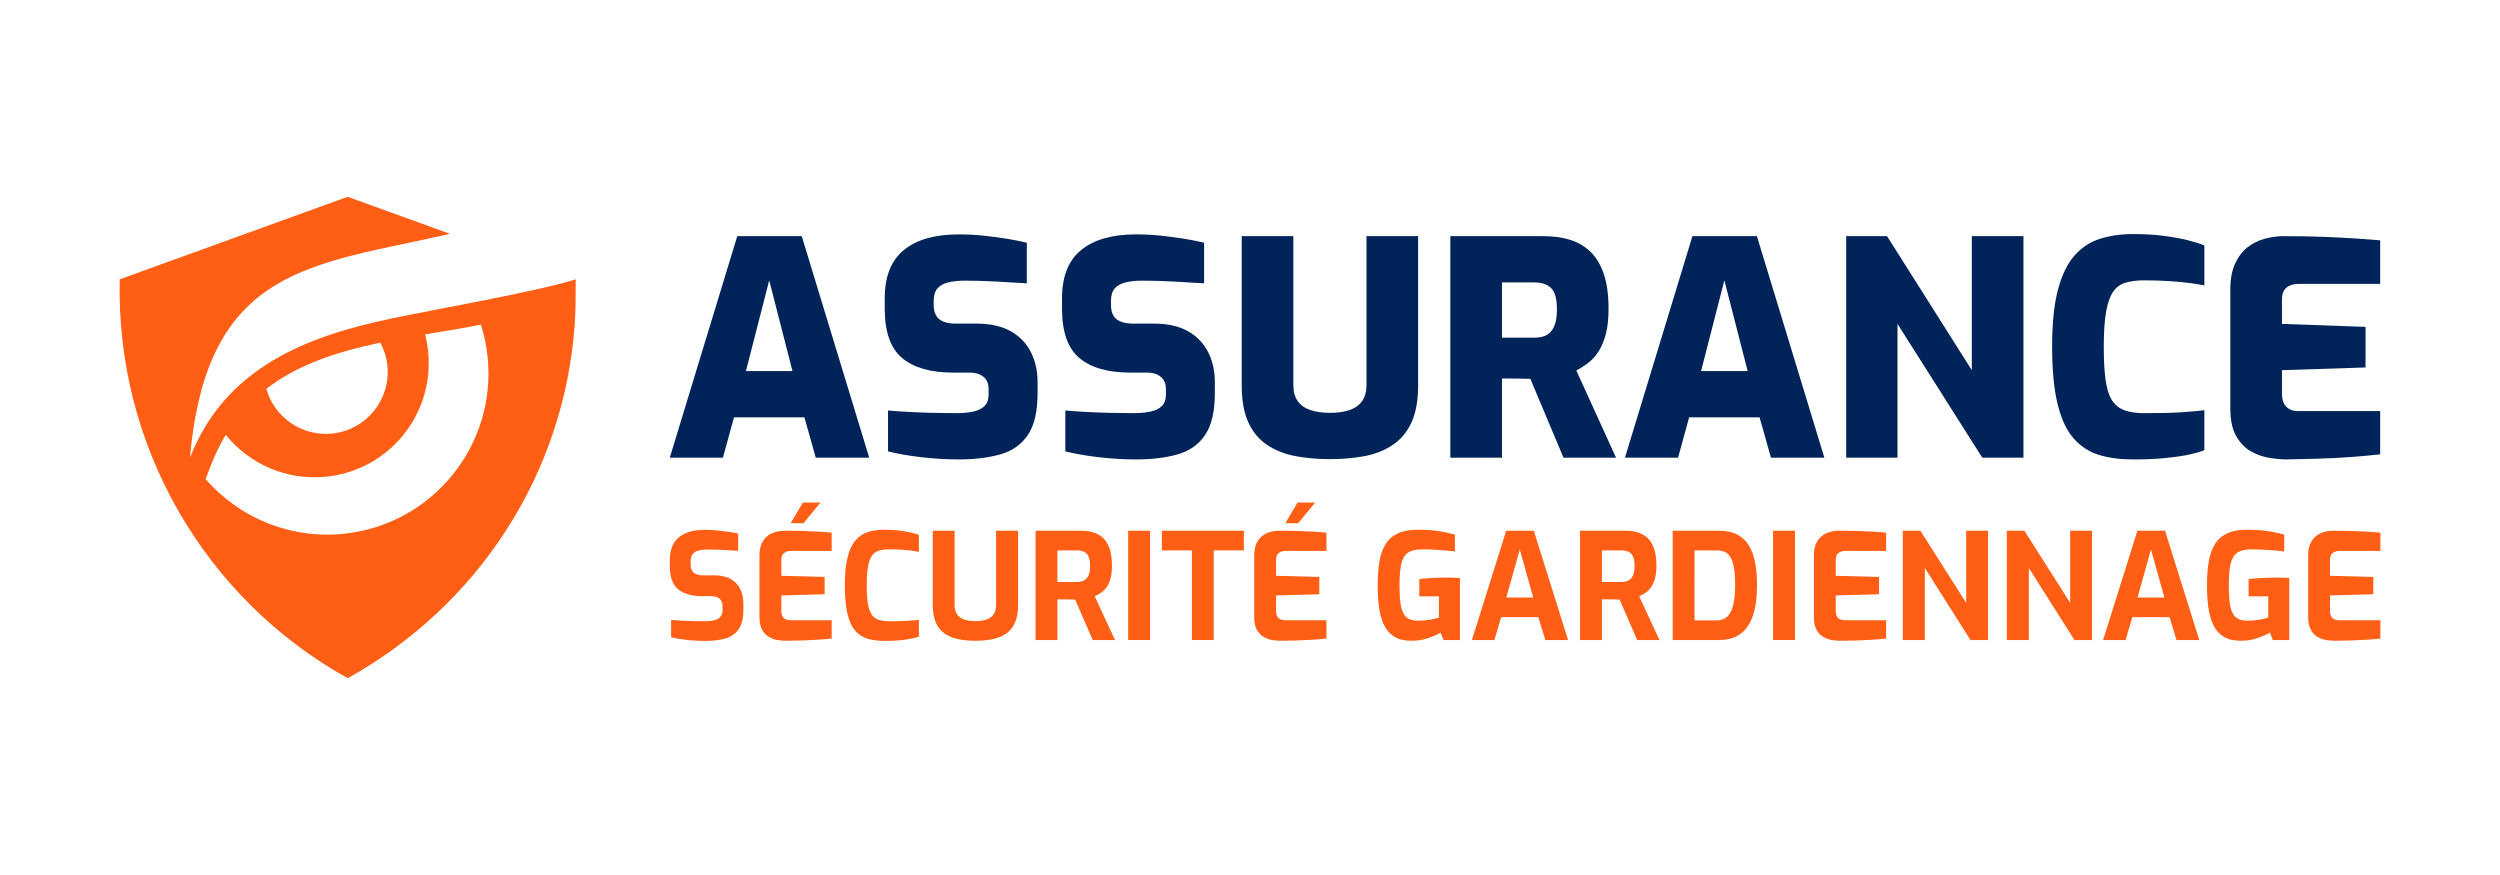
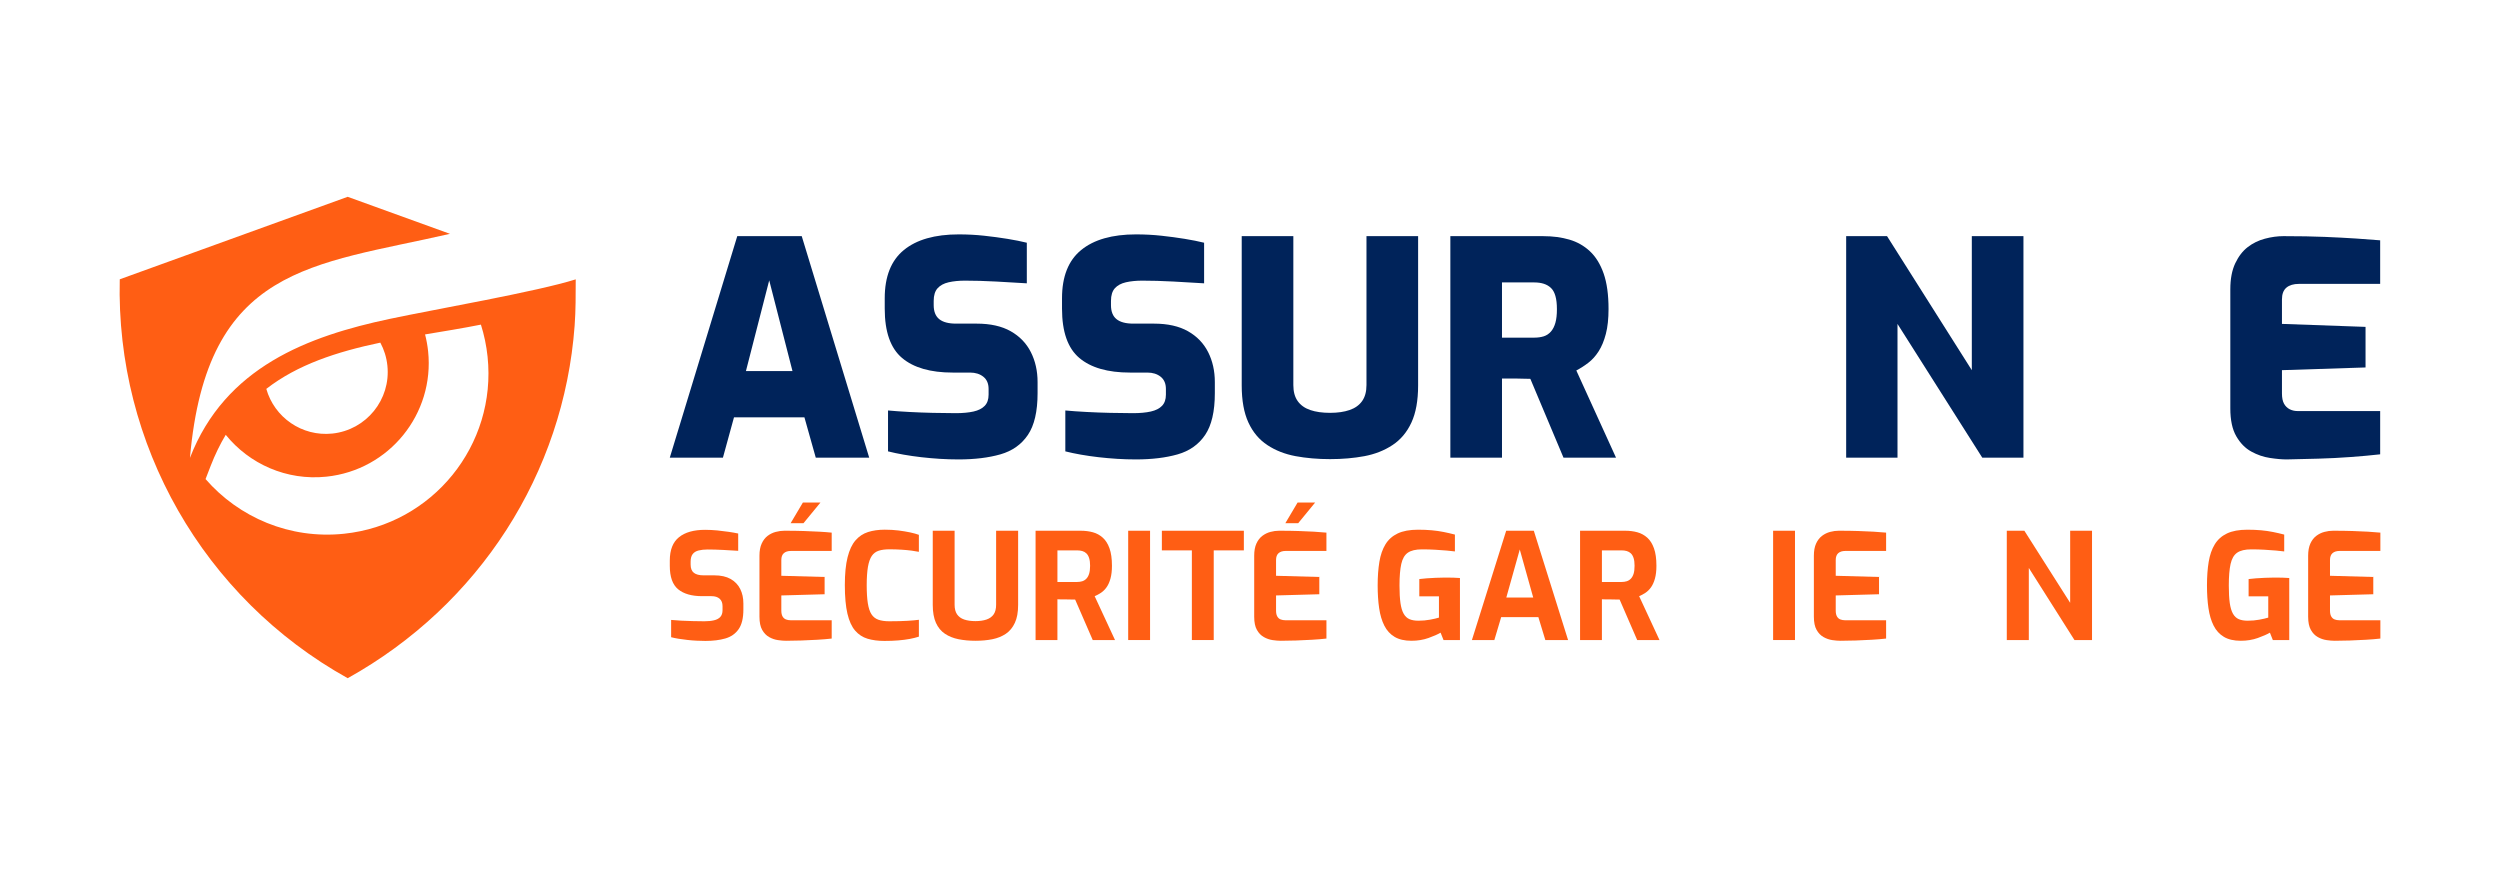
<svg xmlns="http://www.w3.org/2000/svg" version="1.1" id="Calque_1" x="0px" y="0px" width="200px" height="70px" viewBox="0 0 200 70" enable-background="new 0 0 200 70" xml:space="preserve">
  <path fill-rule="evenodd" clip-rule="evenodd" fill="#FF5E14" d="M30.426,27.411c0.298,0.553,0.496,1.172,0.565,1.836  c0.285,2.719-1.689,5.153-4.408,5.438c-2.432,0.254-4.636-1.298-5.278-3.575C23.792,29.181,26.909,28.149,30.426,27.411   M34.005,26.754c1.492-0.25,2.986-0.489,4.468-0.784c0.259,0.819,0.44,1.676,0.533,2.563c0.742,7.082-4.399,13.425-11.481,14.166  c-4.347,0.455-8.415-1.307-11.081-4.373l0.408-1.055c0.353-0.91,0.756-1.736,1.207-2.486c1.879,2.326,4.862,3.683,8.058,3.348  c5.016-0.524,8.657-5.017,8.132-10.032C34.2,27.64,34.118,27.19,34.005,26.754z M46.058,22.348  c-3.063,0.974-11.241,2.391-14.883,3.163c-6.503,1.379-13.16,3.838-15.979,11.119c1.353-15.387,9.798-15.397,20.801-17.924  l-8.183-2.962l-18.233,6.6c-0.325,13.2,6.698,25.491,18.236,31.912c10.518-5.854,17.287-16.385,18.154-28.204  C46.063,24.795,46.053,23.599,46.058,22.348z" />
  <g>
    <path fill="#00235A" d="M53.584,36.611l5.397-17.718h5.158l5.397,17.718h-4.275l-0.907-3.224h-5.635l-0.884,3.224H53.584z    M59.674,29.687h3.725l-1.862-7.26L59.674,29.687z" />
    <path fill="#00235A" d="M76.677,36.754c-0.494,0-0.992-0.016-1.492-0.047c-0.501-0.032-0.995-0.076-1.481-0.131   c-0.485-0.057-0.955-0.123-1.408-0.203c-0.455-0.08-0.872-0.167-1.254-0.264v-3.271c0.509,0.047,1.074,0.087,1.696,0.119   c0.62,0.033,1.252,0.057,1.897,0.072c0.644,0.016,1.253,0.024,1.827,0.024c0.557,0,1.031-0.044,1.42-0.132   c0.39-0.088,0.688-0.239,0.895-0.453c0.208-0.216,0.311-0.513,0.311-0.896v-0.453c0-0.43-0.139-0.756-0.418-0.979   c-0.278-0.222-0.632-0.334-1.062-0.334h-1.385c-1.784,0-3.136-0.39-4.059-1.17c-0.924-0.779-1.385-2.093-1.385-3.94v-0.836   c0-1.734,0.509-3.021,1.528-3.855c1.019-0.836,2.483-1.254,4.394-1.254c0.7,0,1.377,0.036,2.03,0.107   c0.653,0.071,1.273,0.154,1.863,0.25c0.588,0.096,1.106,0.2,1.552,0.31v3.248c-0.732-0.047-1.552-0.095-2.46-0.143   c-0.908-0.048-1.734-0.071-2.483-0.071c-0.494,0-0.93,0.044-1.313,0.131c-0.382,0.088-0.676,0.247-0.883,0.478   c-0.207,0.23-0.311,0.568-0.311,1.014v0.334c0,0.509,0.148,0.883,0.442,1.122s0.744,0.359,1.35,0.359h1.646   c1.1,0,2.008,0.203,2.724,0.609s1.254,0.963,1.611,1.671c0.358,0.708,0.538,1.509,0.538,2.4v0.883c0,1.465-0.259,2.579-0.776,3.342   c-0.518,0.765-1.25,1.282-2.197,1.553S77.967,36.754,76.677,36.754z" />
    <path fill="#00235A" d="M90.861,36.754c-0.494,0-0.992-0.016-1.492-0.047c-0.502-0.032-0.996-0.076-1.481-0.131   c-0.485-0.057-0.955-0.123-1.408-0.203c-0.455-0.08-0.872-0.167-1.254-0.264v-3.271c0.509,0.047,1.074,0.087,1.695,0.119   c0.621,0.033,1.253,0.057,1.897,0.072c0.645,0.016,1.254,0.024,1.827,0.024c0.558,0,1.031-0.044,1.421-0.132   c0.391-0.088,0.688-0.239,0.896-0.453c0.207-0.216,0.311-0.513,0.311-0.896v-0.453c0-0.43-0.139-0.756-0.418-0.979   c-0.278-0.222-0.633-0.334-1.063-0.334h-1.386c-1.783,0-3.136-0.39-4.059-1.17c-0.924-0.779-1.385-2.093-1.385-3.94v-0.836   c0-1.734,0.508-3.021,1.529-3.855c1.019-0.836,2.483-1.254,4.394-1.254c0.699,0,1.376,0.036,2.029,0.107   c0.652,0.071,1.273,0.154,1.863,0.25c0.588,0.096,1.105,0.2,1.552,0.31v3.248c-0.732-0.047-1.552-0.095-2.46-0.143   c-0.907-0.048-1.734-0.071-2.483-0.071c-0.493,0-0.931,0.044-1.313,0.131c-0.382,0.088-0.676,0.247-0.884,0.478   c-0.206,0.23-0.31,0.568-0.31,1.014v0.334c0,0.509,0.147,0.883,0.441,1.122s0.744,0.359,1.349,0.359h1.647   c1.1,0,2.007,0.203,2.724,0.609c0.716,0.406,1.254,0.963,1.611,1.671c0.358,0.708,0.537,1.509,0.537,2.4v0.883   c0,1.465-0.26,2.579-0.776,3.342c-0.518,0.765-1.25,1.282-2.196,1.553C93.268,36.619,92.15,36.754,90.861,36.754z" />
    <path fill="#00235A" d="M106.405,36.73c-0.987,0-1.906-0.08-2.759-0.238c-0.851-0.16-1.603-0.453-2.255-0.885   c-0.654-0.429-1.159-1.029-1.517-1.802c-0.357-0.772-0.537-1.763-0.537-2.973v-11.94h4.13v11.916c0,0.525,0.115,0.952,0.347,1.277   c0.23,0.327,0.565,0.566,1.003,0.717c0.438,0.151,0.967,0.226,1.588,0.226c0.604,0,1.126-0.075,1.564-0.226   c0.438-0.151,0.771-0.39,1.002-0.717c0.231-0.326,0.347-0.752,0.347-1.277V18.893h4.131v11.94c0,1.21-0.178,2.201-0.537,2.973   c-0.357,0.772-0.863,1.373-1.516,1.802c-0.653,0.432-1.401,0.725-2.245,0.885C108.308,36.65,107.393,36.73,106.405,36.73z" />
    <path fill="#00235A" d="M116.028,36.611V18.893h7.45c0.748,0,1.437,0.091,2.066,0.274c0.628,0.183,1.177,0.494,1.646,0.931   c0.47,0.438,0.836,1.031,1.1,1.78c0.262,0.749,0.393,1.696,0.393,2.841c0,0.781-0.071,1.445-0.215,1.994   c-0.143,0.549-0.334,1.012-0.573,1.385c-0.238,0.374-0.513,0.681-0.823,0.919c-0.31,0.239-0.633,0.447-0.967,0.621l3.176,6.973   h-4.202l-2.651-6.304c-0.159,0-0.338-0.003-0.537-0.011c-0.199-0.008-0.394-0.013-0.585-0.013s-0.386,0-0.585,0   c-0.2,0-0.387,0-0.562,0v6.329H116.028z M120.159,27.012h2.579c0.287,0,0.541-0.036,0.765-0.107c0.223-0.072,0.413-0.2,0.573-0.382   c0.158-0.184,0.278-0.419,0.357-0.705c0.08-0.287,0.12-0.645,0.12-1.075c0-0.431-0.04-0.783-0.12-1.063   c-0.079-0.278-0.199-0.494-0.357-0.645c-0.16-0.151-0.351-0.263-0.573-0.334c-0.224-0.072-0.478-0.107-0.765-0.107h-2.579V27.012z" />
-     <path fill="#00235A" d="M129.998,36.611l5.396-17.718h5.158l5.396,17.718h-4.274l-0.908-3.224h-5.635l-0.884,3.224H129.998z    M136.086,29.687h3.727l-1.863-7.26L136.086,29.687z" />
    <path fill="#00235A" d="M147.693,36.611V18.893h3.271l6.781,10.722V18.893h4.131v17.718h-3.295l-6.781-10.697v10.697H147.693z" />
-     <path fill="#00235A" d="M170.64,36.754c-1.019,0-1.922-0.119-2.709-0.357c-0.788-0.239-1.465-0.676-2.03-1.313   c-0.565-0.637-0.996-1.553-1.29-2.747c-0.294-1.193-0.441-2.738-0.441-4.633c0-1.847,0.155-3.354,0.466-4.525   c0.311-1.169,0.747-2.077,1.313-2.722c0.564-0.645,1.244-1.095,2.042-1.35c0.795-0.254,1.688-0.382,2.673-0.382   c0.892,0,1.704,0.047,2.437,0.144c0.732,0.095,1.368,0.211,1.91,0.346c0.542,0.136,0.987,0.274,1.338,0.419v3.199   c-0.303-0.063-0.693-0.127-1.171-0.191c-0.478-0.063-1.026-0.115-1.646-0.154c-0.621-0.041-1.282-0.061-1.983-0.061   c-0.588,0-1.095,0.064-1.516,0.192c-0.422,0.126-0.757,0.378-1.004,0.751c-0.246,0.374-0.429,0.912-0.548,1.612   c-0.119,0.701-0.18,1.616-0.18,2.746c0,1.067,0.047,1.951,0.144,2.651c0.096,0.701,0.263,1.242,0.502,1.624   c0.238,0.382,0.568,0.653,0.99,0.812c0.423,0.159,0.967,0.239,1.636,0.239c1.21,0,2.192-0.024,2.949-0.072   c0.756-0.048,1.364-0.104,1.827-0.167v3.199c-0.414,0.16-0.892,0.291-1.433,0.395c-0.542,0.104-1.163,0.188-1.862,0.251   C172.351,36.723,171.547,36.754,170.64,36.754z" />
    <path fill="#00235A" d="M182.938,36.754c-0.381,0-0.831-0.039-1.348-0.119c-0.519-0.078-1.016-0.25-1.493-0.514   c-0.477-0.262-0.875-0.668-1.193-1.218c-0.319-0.549-0.478-1.293-0.478-2.232v-9.528c0-0.827,0.131-1.521,0.394-2.078   s0.598-0.991,1.004-1.301c0.405-0.312,0.862-0.534,1.372-0.669c0.51-0.135,1.004-0.203,1.481-0.203c1.272,0,2.379,0.02,3.317,0.06   c0.94,0.039,1.769,0.083,2.485,0.13c0.716,0.048,1.361,0.095,1.935,0.144v3.485h-6.497c-0.429,0-0.764,0.101-1.002,0.299   c-0.238,0.2-0.358,0.513-0.358,0.943v1.959l6.687,0.238v3.247l-6.687,0.216v1.863c0,0.35,0.055,0.624,0.167,0.823   s0.264,0.346,0.453,0.442c0.191,0.096,0.398,0.143,0.622,0.143h6.615v3.462c-0.702,0.079-1.481,0.151-2.341,0.214   c-0.86,0.064-1.731,0.109-2.615,0.133S183.734,36.738,182.938,36.754z" />
  </g>
  <g>
    <path fill="#FF5E14" d="M56.433,51.274c-0.229,0-0.463-0.007-0.703-0.019s-0.485-0.031-0.733-0.059s-0.483-0.059-0.703-0.094   c-0.221-0.037-0.421-0.077-0.603-0.125v-1.383c0.236,0.023,0.504,0.045,0.803,0.059c0.3,0.018,0.61,0.029,0.935,0.035   c0.323,0.009,0.63,0.014,0.921,0.014c0.298,0,0.557-0.026,0.773-0.078c0.217-0.05,0.384-0.141,0.503-0.271   c0.118-0.13,0.177-0.309,0.177-0.538v-0.318c0-0.261-0.077-0.459-0.23-0.597c-0.154-0.138-0.373-0.207-0.656-0.207h-0.745   c-0.835,0-1.475-0.184-1.92-0.55s-0.668-0.99-0.668-1.872v-0.426c0-0.852,0.245-1.474,0.733-1.867   c0.488-0.395,1.186-0.592,2.092-0.592c0.323,0,0.644,0.018,0.963,0.047c0.319,0.033,0.626,0.07,0.921,0.113   c0.296,0.043,0.55,0.089,0.763,0.135v1.384c-0.362-0.023-0.767-0.046-1.211-0.071c-0.445-0.023-0.857-0.035-1.234-0.035   c-0.268,0-0.507,0.025-0.716,0.077c-0.209,0.052-0.369,0.146-0.479,0.289c-0.11,0.143-0.166,0.343-0.166,0.603v0.237   c0,0.307,0.087,0.526,0.261,0.661c0.173,0.134,0.429,0.201,0.767,0.201h0.864c0.527,0,0.963,0.096,1.306,0.289   c0.342,0.193,0.598,0.46,0.768,0.798c0.17,0.34,0.254,0.726,0.254,1.158v0.496c0,0.686-0.128,1.209-0.384,1.572   c-0.256,0.362-0.61,0.608-1.063,0.738C57.57,51.209,57.04,51.274,56.433,51.274z" />
    <path fill="#FF5E14" d="M62.885,51.262c-0.189,0-0.405-0.018-0.65-0.053c-0.244-0.036-0.479-0.116-0.703-0.242   s-0.41-0.316-0.556-0.573c-0.146-0.256-0.219-0.608-0.219-1.058v-4.88c0-0.386,0.059-0.71,0.178-0.97   c0.118-0.26,0.275-0.465,0.472-0.615c0.197-0.149,0.414-0.256,0.651-0.318c0.236-0.063,0.468-0.094,0.697-0.094   c0.591,0,1.113,0.008,1.565,0.023c0.454,0.016,0.861,0.033,1.224,0.053s0.693,0.045,0.992,0.076v1.465h-3.261   c-0.245,0-0.433,0.061-0.567,0.178c-0.135,0.119-0.202,0.301-0.202,0.543v1.266l3.463,0.095v1.382l-3.463,0.096v1.205   c0,0.205,0.034,0.363,0.101,0.479c0.067,0.113,0.158,0.193,0.272,0.236c0.113,0.043,0.233,0.064,0.36,0.064h3.297v1.465   c-0.347,0.04-0.73,0.072-1.152,0.096c-0.421,0.023-0.847,0.043-1.276,0.059C63.679,51.255,63.271,51.262,62.885,51.262z    M63.251,41.855l0.981-1.654h1.406l-1.359,1.654H63.251z" />
    <path fill="#FF5E14" d="M70.755,51.274c-0.512,0-0.963-0.06-1.353-0.177c-0.392-0.119-0.721-0.336-0.993-0.65   c-0.272-0.315-0.477-0.767-0.615-1.354c-0.137-0.587-0.207-1.349-0.207-2.287c0-0.904,0.073-1.647,0.22-2.227   c0.146-0.58,0.355-1.029,0.632-1.348c0.276-0.319,0.61-0.542,1.003-0.668c0.395-0.125,0.839-0.188,1.337-0.188   c0.394,0,0.761,0.021,1.104,0.063c0.344,0.045,0.652,0.096,0.929,0.154c0.275,0.06,0.508,0.125,0.698,0.194v1.36   c-0.144-0.032-0.334-0.063-0.575-0.095s-0.514-0.058-0.821-0.077c-0.307-0.02-0.63-0.029-0.969-0.029   c-0.331,0-0.612,0.037-0.845,0.111c-0.232,0.075-0.417,0.213-0.555,0.414c-0.138,0.201-0.24,0.49-0.308,0.869   c-0.065,0.378-0.1,0.869-0.1,1.478c0,0.583,0.03,1.063,0.089,1.441c0.06,0.378,0.155,0.672,0.29,0.88   c0.134,0.209,0.317,0.354,0.55,0.438c0.231,0.082,0.526,0.125,0.88,0.125c0.599,0,1.085-0.014,1.459-0.037   c0.375-0.022,0.675-0.051,0.906-0.082v1.348c-0.215,0.07-0.458,0.132-0.734,0.184c-0.276,0.051-0.579,0.09-0.91,0.117   C71.536,51.261,71.166,51.274,70.755,51.274z" />
    <path fill="#FF5E14" d="M78.035,51.262c-0.481,0-0.929-0.041-1.347-0.123c-0.417-0.083-0.782-0.229-1.093-0.438   c-0.312-0.209-0.552-0.5-0.721-0.875c-0.168-0.374-0.254-0.852-0.254-1.436v-5.932h1.748v5.919c0,0.324,0.066,0.58,0.196,0.769   c0.129,0.189,0.318,0.328,0.566,0.414c0.249,0.086,0.55,0.129,0.904,0.129c0.347,0,0.645-0.043,0.893-0.129   s0.438-0.225,0.568-0.414c0.13-0.188,0.194-0.444,0.194-0.769v-5.919h1.761v5.932c0,0.584-0.086,1.062-0.261,1.436   c-0.172,0.375-0.411,0.666-0.719,0.875c-0.307,0.208-0.668,0.354-1.081,0.438C78.975,51.221,78.522,51.262,78.035,51.262z" />
    <path fill="#FF5E14" d="M82.846,51.203v-8.744h3.616c0.346,0,0.669,0.04,0.969,0.123c0.3,0.082,0.563,0.227,0.791,0.432   s0.409,0.488,0.538,0.852c0.13,0.361,0.196,0.826,0.196,1.395c0,0.4-0.04,0.744-0.119,1.027c-0.078,0.283-0.184,0.516-0.313,0.696   c-0.13,0.183-0.279,0.327-0.443,0.438c-0.166,0.11-0.335,0.202-0.508,0.272l1.629,3.51h-1.783l-1.406-3.238   c-0.095,0-0.203-0.002-0.325-0.005c-0.124-0.005-0.248-0.007-0.373-0.007c-0.126,0-0.251,0-0.378,0   c-0.127,0-0.242-0.004-0.343-0.012v3.262H82.846z M84.594,46.559h1.561c0.157,0,0.299-0.02,0.425-0.059   c0.126-0.04,0.237-0.108,0.331-0.207c0.095-0.099,0.168-0.23,0.219-0.396c0.051-0.166,0.078-0.378,0.078-0.638   c0-0.246-0.026-0.448-0.078-0.609c-0.05-0.162-0.124-0.288-0.219-0.379c-0.094-0.09-0.205-0.152-0.331-0.188   c-0.125-0.035-0.268-0.053-0.425-0.053h-1.561V46.559z" />
    <path fill="#FF5E14" d="M90.255,51.203v-8.744h1.75v8.744H90.255z" />
    <path fill="#FF5E14" d="M95.349,51.203V44.03h-2.4v-1.571h6.559v1.571h-2.41v7.173H95.349z" />
    <path fill="#FF5E14" d="M102.462,51.262c-0.188,0-0.406-0.018-0.65-0.053c-0.244-0.036-0.479-0.116-0.702-0.242   c-0.225-0.126-0.411-0.316-0.556-0.573c-0.147-0.256-0.218-0.608-0.218-1.058v-4.88c0-0.386,0.058-0.71,0.176-0.97   s0.275-0.465,0.473-0.615c0.198-0.149,0.415-0.256,0.651-0.318c0.234-0.063,0.467-0.094,0.696-0.094   c0.591,0,1.112,0.008,1.565,0.023s0.861,0.033,1.223,0.053c0.362,0.02,0.693,0.045,0.994,0.076v1.465h-3.264   c-0.242,0-0.433,0.061-0.565,0.178c-0.134,0.119-0.201,0.301-0.201,0.543v1.266l3.461,0.095v1.382l-3.461,0.096v1.205   c0,0.205,0.032,0.363,0.101,0.479c0.066,0.113,0.156,0.193,0.271,0.236c0.116,0.043,0.235,0.064,0.361,0.064h3.298v1.465   c-0.349,0.04-0.731,0.072-1.152,0.096c-0.423,0.023-0.848,0.043-1.277,0.059C103.256,51.255,102.848,51.262,102.462,51.262z    M102.828,41.855l0.98-1.654h1.405l-1.357,1.654H102.828z" />
    <path fill="#FF5E14" d="M112.919,51.262c-0.552,0-1.002-0.104-1.352-0.313c-0.352-0.209-0.625-0.508-0.822-0.898   s-0.335-0.856-0.414-1.4c-0.079-0.543-0.118-1.15-0.118-1.819c0-0.702,0.046-1.329,0.137-1.88c0.09-0.551,0.252-1.018,0.484-1.4   c0.231-0.381,0.559-0.674,0.98-0.875c0.422-0.199,0.963-0.3,1.625-0.3c0.402,0,0.77,0.015,1.106,0.046   c0.334,0.031,0.651,0.077,0.951,0.137c0.297,0.06,0.598,0.128,0.897,0.207v1.348c-0.166-0.024-0.387-0.048-0.662-0.071   c-0.275-0.022-0.584-0.046-0.922-0.065c-0.339-0.02-0.689-0.029-1.052-0.029c-0.496,0-0.873,0.089-1.128,0.266   c-0.258,0.178-0.432,0.478-0.526,0.898c-0.094,0.422-0.143,0.998-0.143,1.73c0,0.567,0.026,1.033,0.077,1.395   c0.052,0.363,0.136,0.649,0.255,0.857c0.117,0.209,0.273,0.355,0.466,0.438c0.194,0.083,0.432,0.123,0.715,0.123   c0.323,0,0.634-0.027,0.928-0.082c0.295-0.055,0.534-0.109,0.715-0.166v-1.701h-1.572v-1.383c0.167-0.023,0.364-0.043,0.592-0.059   c0.229-0.016,0.466-0.029,0.716-0.041c0.248-0.012,0.485-0.018,0.714-0.018c0.252,0,0.479,0.001,0.681,0.006   c0.199,0.003,0.384,0.014,0.549,0.029v4.963h-1.313l-0.235-0.591c-0.229,0.134-0.551,0.276-0.969,0.426   C113.86,51.188,113.408,51.262,112.919,51.262z" />
    <path fill="#FF5E14" d="M117.753,51.203l2.742-8.744h2.21l2.741,8.744h-1.82l-0.556-1.831h-2.977l-0.545,1.831H117.753z    M120.506,47.8h2.151l-1.075-3.841L120.506,47.8z" />
    <path fill="#FF5E14" d="M126.405,51.203v-8.744h3.614c0.347,0,0.67,0.04,0.97,0.123c0.299,0.082,0.563,0.227,0.792,0.432   c0.228,0.205,0.408,0.488,0.537,0.852c0.13,0.361,0.196,0.826,0.196,1.395c0,0.4-0.04,0.744-0.119,1.027   c-0.078,0.283-0.184,0.516-0.313,0.696c-0.13,0.183-0.279,0.327-0.442,0.438c-0.167,0.11-0.337,0.202-0.509,0.272l1.629,3.51   h-1.784l-1.405-3.238c-0.095,0-0.203-0.002-0.326-0.005c-0.122-0.005-0.245-0.007-0.371-0.007s-0.252,0-0.378,0   c-0.127,0-0.241-0.004-0.343-0.012v3.262H126.405z M128.153,46.559h1.561c0.157,0,0.298-0.02,0.425-0.059   c0.126-0.04,0.236-0.108,0.331-0.207s0.167-0.23,0.219-0.396c0.051-0.166,0.076-0.378,0.076-0.638c0-0.246-0.025-0.448-0.076-0.609   c-0.052-0.162-0.124-0.288-0.219-0.379c-0.095-0.09-0.205-0.152-0.331-0.188c-0.127-0.035-0.268-0.053-0.425-0.053h-1.561V46.559z" />
-     <path fill="#FF5E14" d="M133.813,51.203v-8.744h3.698c0.591,0,1.084,0.104,1.478,0.313c0.394,0.208,0.706,0.508,0.939,0.898   c0.231,0.389,0.396,0.853,0.49,1.388c0.095,0.536,0.142,1.128,0.142,1.773c0,0.983-0.112,1.8-0.337,2.446   c-0.225,0.646-0.561,1.129-1.011,1.447c-0.449,0.319-1.016,0.479-1.701,0.479H133.813z M135.563,49.631h1.771   c0.362,0,0.649-0.104,0.863-0.313c0.212-0.209,0.369-0.521,0.466-0.94c0.1-0.417,0.148-0.933,0.148-1.547   c0-0.567-0.031-1.034-0.094-1.4c-0.063-0.366-0.157-0.651-0.278-0.856c-0.122-0.205-0.275-0.348-0.462-0.426   c-0.185-0.078-0.399-0.118-0.644-0.118h-1.771V49.631z" />
    <path fill="#FF5E14" d="M141.849,51.203v-8.744h1.75v8.744H141.849z" />
    <path fill="#FF5E14" d="M147.237,51.262c-0.188,0-0.405-0.018-0.649-0.053c-0.245-0.036-0.479-0.116-0.703-0.242   c-0.225-0.126-0.41-0.316-0.556-0.573c-0.146-0.256-0.219-0.608-0.219-1.058v-4.88c0-0.386,0.058-0.71,0.177-0.97   s0.276-0.465,0.473-0.615c0.197-0.149,0.414-0.256,0.651-0.318c0.234-0.063,0.467-0.094,0.696-0.094   c0.591,0,1.113,0.008,1.565,0.023c0.453,0.016,0.861,0.033,1.224,0.053s0.693,0.045,0.993,0.076v1.465h-3.263   c-0.244,0-0.433,0.061-0.567,0.178c-0.133,0.119-0.2,0.301-0.2,0.543v1.266l3.463,0.095v1.382l-3.463,0.096v1.205   c0,0.205,0.032,0.363,0.101,0.479c0.066,0.113,0.157,0.193,0.271,0.236c0.115,0.043,0.234,0.064,0.36,0.064h3.298v1.465   c-0.348,0.04-0.731,0.072-1.152,0.096c-0.422,0.023-0.849,0.043-1.277,0.059C148.031,51.255,147.623,51.262,147.237,51.262z" />
-     <path fill="#FF5E14" d="M152.225,51.203v-8.744h1.405l3.664,5.767v-5.767h1.749v8.744h-1.406l-3.651-5.767v5.767H152.225z" />
    <path fill="#FF5E14" d="M160.543,51.203v-8.744h1.406l3.664,5.767v-5.767h1.749v8.744h-1.405l-3.652-5.767v5.767H160.543z" />
-     <path fill="#FF5E14" d="M168.248,51.203l2.743-8.744h2.21l2.74,8.744h-1.819l-0.556-1.831h-2.979l-0.542,1.831H168.248z    M171.003,47.8h2.149l-1.074-3.841L171.003,47.8z" />
    <path fill="#FF5E14" d="M179.263,51.262c-0.551,0-1.002-0.104-1.352-0.313s-0.625-0.508-0.821-0.898   c-0.198-0.391-0.335-0.856-0.414-1.4c-0.079-0.543-0.118-1.15-0.118-1.819c0-0.702,0.046-1.329,0.136-1.88s0.253-1.018,0.485-1.4   c0.231-0.381,0.559-0.674,0.979-0.875c0.422-0.199,0.964-0.3,1.626-0.3c0.401,0,0.77,0.015,1.105,0.046   c0.335,0.031,0.651,0.077,0.951,0.137c0.298,0.06,0.598,0.128,0.897,0.207v1.348c-0.166-0.024-0.386-0.048-0.662-0.071   c-0.275-0.022-0.583-0.046-0.921-0.065c-0.339-0.02-0.69-0.029-1.053-0.029c-0.495,0-0.873,0.089-1.128,0.266   c-0.257,0.178-0.431,0.478-0.525,0.898c-0.095,0.422-0.143,0.998-0.143,1.73c0,0.567,0.026,1.033,0.076,1.395   c0.052,0.363,0.138,0.649,0.255,0.857c0.118,0.209,0.273,0.355,0.467,0.438c0.193,0.083,0.431,0.123,0.715,0.123   c0.323,0,0.633-0.027,0.927-0.082c0.296-0.055,0.534-0.109,0.716-0.166v-1.701h-1.572v-1.383c0.166-0.023,0.363-0.043,0.592-0.059   s0.466-0.029,0.715-0.041c0.248-0.012,0.485-0.018,0.715-0.018c0.252,0,0.479,0.001,0.68,0.006c0.2,0.003,0.384,0.014,0.55,0.029   v4.963h-1.313l-0.234-0.591c-0.229,0.134-0.553,0.276-0.97,0.426C180.204,51.188,179.753,51.262,179.263,51.262z" />
    <path fill="#FF5E14" d="M186.778,51.262c-0.188,0-0.405-0.018-0.648-0.053c-0.246-0.036-0.479-0.116-0.704-0.242   s-0.41-0.316-0.556-0.573c-0.145-0.256-0.218-0.608-0.218-1.058v-4.88c0-0.386,0.058-0.71,0.177-0.97   c0.118-0.26,0.275-0.465,0.472-0.615c0.198-0.149,0.415-0.256,0.651-0.318c0.234-0.063,0.467-0.094,0.697-0.094   c0.59,0,1.112,0.008,1.564,0.023c0.454,0.016,0.861,0.033,1.224,0.053s0.693,0.045,0.993,0.076v1.465h-3.263   c-0.243,0-0.433,0.061-0.566,0.178c-0.134,0.119-0.201,0.301-0.201,0.543v1.266l3.463,0.095v1.382l-3.463,0.096v1.205   c0,0.205,0.034,0.363,0.101,0.479c0.066,0.113,0.158,0.193,0.272,0.236s0.234,0.064,0.359,0.064h3.298v1.465   c-0.348,0.04-0.73,0.072-1.152,0.096s-0.848,0.043-1.277,0.059C187.572,51.255,187.164,51.262,186.778,51.262z" />
  </g>
</svg>